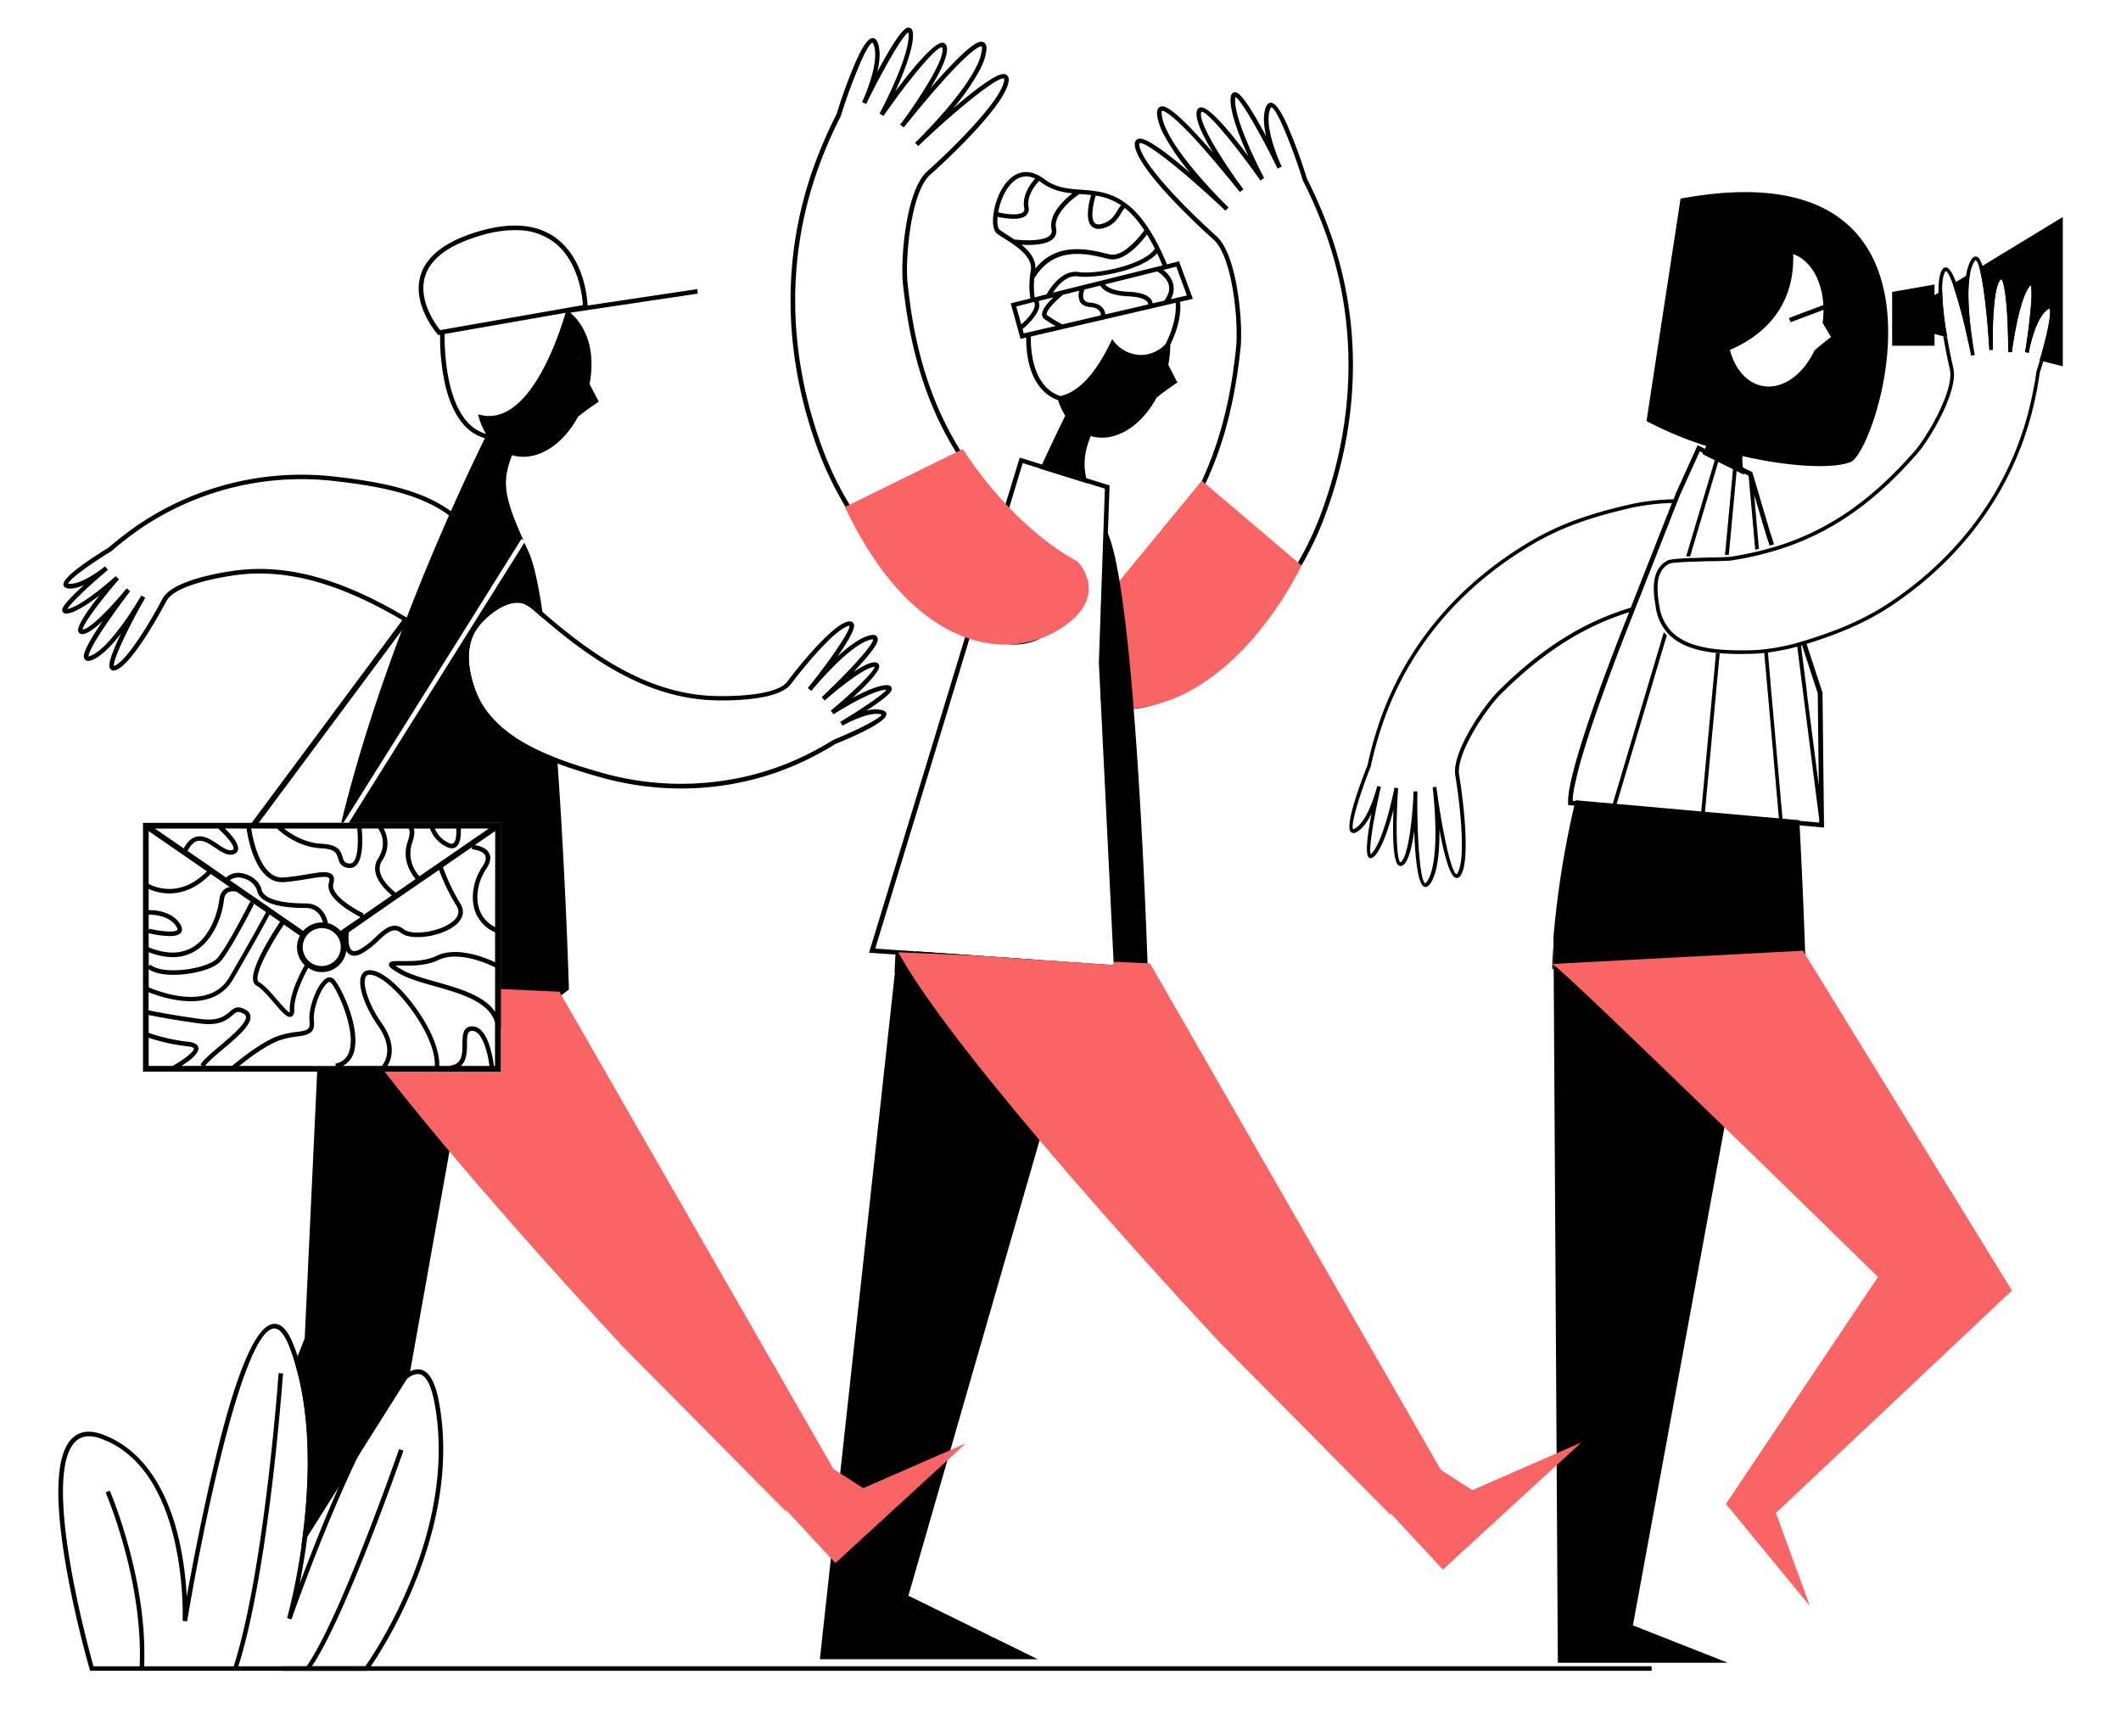
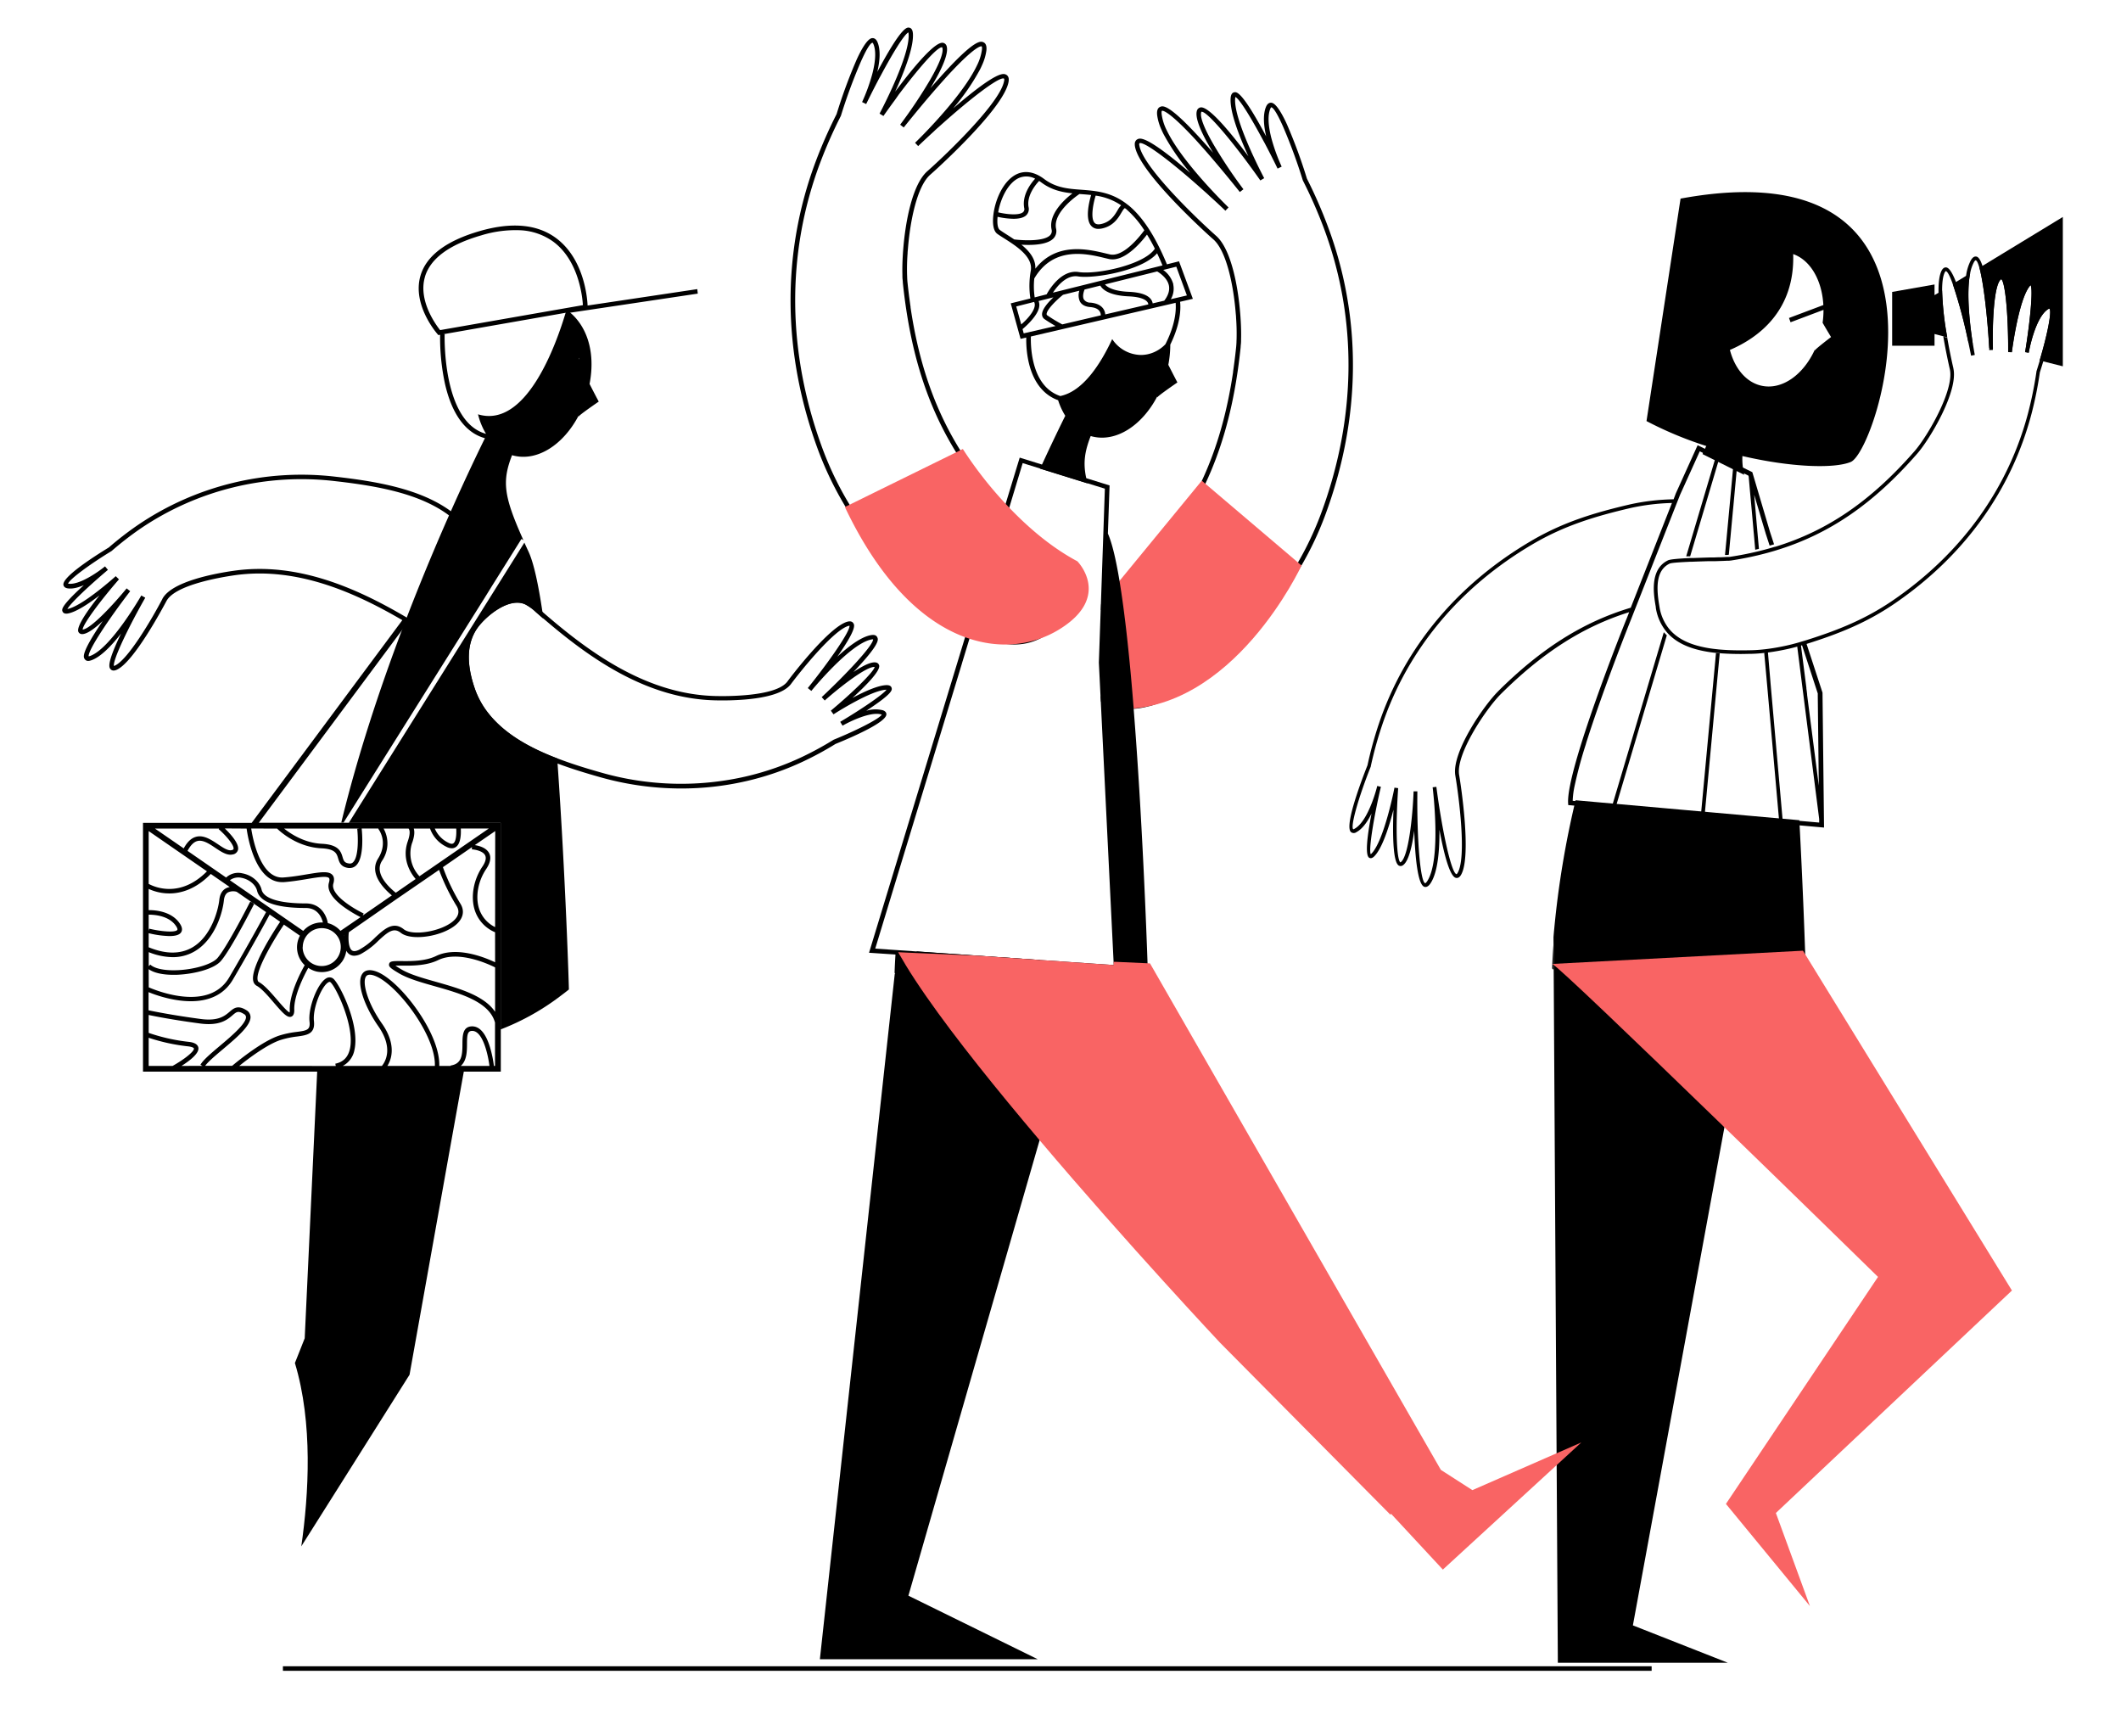
<svg xmlns="http://www.w3.org/2000/svg" id="Capa_1" data-name="Capa 1" viewBox="0 0 934.42 764.75">
  <title>Mesa de trabajo 63</title>
  <path d="M740.38,87.49l-15,98a163.41,163.41,0,0,0,25.53,10.72c5.62,1.85,11.23,3.4,16.69,4.67,21.45,5,40.5,5.64,47.78,2.61C827.38,198.49,870.38,63.49,740.38,87.49Zm59.19,66.87s0,0-.08-.24c-5,10.9-14.23,17.62-23.13,15.86-6.92-1.36-12.06-7.53-14.24-15.83C774.18,149,790.78,137.3,790,111.93c7.66,2.7,12.7,11.6,13.29,22.45l-15.14,5.7.7,1.88,14.5-5.46a39.5,39.5,0,0,1-.39,5.68c1.91,3.33,3.72,6.29,3.72,6.29S799.7,153.79,799.57,154.36Z" />
  <path d="M684.4,416c-.27,3.56-.46,7.1-.58,10.59h0c0,.05.26.27.64.62Zm96.3-171.23h0l.07.22A1.85,1.85,0,0,0,780.7,244.81Zm-19.28-68.26s-4.14,8-10.51,21.66l-.86,1.86,18.38,9.13a30.94,30.94,0,0,1-.83-6.32c-.12-6,1.88-11.3,5.48-19.32C780.9,166.13,761.42,176.55,761.42,176.55Z" />
  <path d="M770.39,438.47,719.38,716l41.79,16.45H686.32l-1.85-307.91-.07-11.32v-.38c.1-1.27.21-2.56.34-3.84a408.11,408.11,0,0,1,9.39-56.48l98.58,8.79c1.46,27.31,2.29,50.13,2.56,58.26h0c.08,2.07.11,3.18.11,3.18A115,115,0,0,1,770.39,438.47Z" />
  <path d="M756.82,289.69a2.11,2.11,0,0,0,.23.19v-.16Zm0,0a2.11,2.11,0,0,0,.23.19v-.16Zm0,0a2.11,2.11,0,0,0,.23.19v-.16Zm0,0a2.11,2.11,0,0,0,.23.19v-.16Zm0,0a2.11,2.11,0,0,0,.23.19v-.16Zm0,0a2.11,2.11,0,0,0,.23.19v-.16Zm0,0a2.11,2.11,0,0,0,.23.19v-.16Zm0,0a2.11,2.11,0,0,0,.23.19v-.16Zm0,0a2.11,2.11,0,0,0,.23.19v-.16Zm0,0a2.11,2.11,0,0,0,.23.19v-.16Z" />
  <path d="M683.82,424.63c3.55.86,143.55,137.86,143.55,137.86l-67,100,37,45-15-41,104-98-92.06-149.7Z" fill="#f96464" />
-   <path d="M780.21,242.2l-.08-.23h0C780.18,242.05,780.2,242.12,780.21,242.2Z" />
  <path d="M803.58,363.62v-.09l-.66-58.25v-.15l-7.11-21.74c-.31.1-.64.21-1,.3s-.65.21-1,.3l6.45,19.75.46,1.41.11.3v1.06l.45,39.6-5.14-40,0-.32-.13-1.07-.19-1.38,0-.33-2.38-18.57,0-.26-.51.16-.13,0-.8.23-.21.06,0,.25L794.09,303l.18,1.4.18,1.38,7,55v1.57l-9.18-.8-6.94-.61-5.22-59-.12-1.4-.12-1.47-1-11.75-.82.11-.82.09,1,11,.13,1.48.13,1.41,5.25,59.42-32.64-2.86,6.14-66,.14-1.46.15-1.54.1-1.19-.83-.07-.82-.07v.16l-.15,1.58-.13,1.51-6.24,66.92-37.34-3.26.29-1,21.92-73.69c-.22-.21-.45-.43-.66-.65s-.45-.46-.67-.7L710.83,353l-.39,1.3-17.58-1.54a36.93,36.93,0,0,1,.85-6.59,188.74,188.74,0,0,1,5-18.49.37.37,0,0,1,0-.09c7.53-23.95,19.64-54.23,19.83-54.67l1.59-4.05.76-1.92,17.87-45.42.64-1.62.73-1.86,8.71-19.23,6.78,3.35-5.49,18.45-.47,1.59-6.79,22.85.88,0,.86,0,6.72-22.59.48-1.6,5.31-17.89,6.41,3.16L762,222.71l-.16,1.68-1.07,11.49-.15,1.67-.17,1.76-.49,5.17.84,0,.41-.05.43-.07.58-6.22.16-1.62.14-1.55.93-10,.17-1.7,1.51-16.3,3.13,1.54,2,1,.14.44v0l.53,6.07,1,10.91.19,2.16.33,3.73.11,1.31.13,1.33.59,6.71.81-.2c.27-.06.54-.12.82-.2l-.57-6.34-.12-1.33-.11-1.32-.21-2.27-.2-2.36-.62-7.09v0l-.27-3.12L775,225.3l1.59,5.37.67,2.24h0l.43,1.42.25.87.18.54h0l0,0,1.5,4.61.21-.06.45-.13.32-.1c.28-.07.56-.16.82-.24l.17,0-1.71-5.22-.18-.58-.07-.24L772,208l-4.37-2.16-18.8-9.26-.93-.46-9.59,21.19-1,2.64a96.51,96.51,0,0,0-19,2.2c-16.11,3.73-29.69,7.9-43.62,16.06-32.64,19.12-55.89,47-67.23,80.66a167.11,167.11,0,0,0-5,18.23c-2.5,6.31-10.32,26.74-7.28,29.44a1.94,1.94,0,0,0,2.36.05c2.72-1.43,5-4.72,6.7-8.24-1.8,9.26-3,18.45-1,19.52.69.37,1.47.12,2.31-.76,3.48-3.6,6.46-13.09,8.35-20.42-.38,10-.34,23.08,2.35,24.6a1.7,1.7,0,0,0,1.88-.18c2.43-1.67,4-8.3,4.91-15.16.4,11.5,1.54,23.82,4.48,24.7a1.69,1.69,0,0,0,.48.07c.8,0,1.58-.59,2.32-1.75,3.17-4.94,3.92-14.62,3.83-23.48,1.92,10.34,4.52,20.68,7.29,21.23.61.12,1.49,0,2.27-1.41,4.74-8.25-.31-40.82-.88-43.93h0c-1.55-9.28,12-29.28,18.32-35.59,18.26-18.16,36.16-29.74,56.59-36.12l-1,2.57C715.56,275,690,339,690.84,353.78l.06.87.72.06,100.83,8.84,11.14,1Zm-143.65-59c-6.22,6.17-20.49,26.79-18.78,37,1.62,9.61,5,36,1.05,42.85-.26.47-.47.6-.51.61-1.06-.1-2.61-4.56-4.23-11.57s-3.31-16.58-4.66-26.9l-1.64.2h0c.07.63,3.91,31.51-2.33,41.26-.6.93-.92,1-.93,1-2.12-.39-3.72-18.93-3.47-40.48l-1.66,0c-.41,11.24-2.27,28.86-5.67,31.21l-.13.08c-1.51-.77-2.32-13.45-1-32.69l-1.64-.22c0,.24-4.55,23.31-10.07,29a2.66,2.66,0,0,1-.38.33c-1-2.16,1.47-16.85,4.48-29.7l-1.61-.38c0,.16-3.83,15.63-10.08,18.9a1.55,1.55,0,0,1-.49.19c-1.32-1.17,2.23-13.84,7.74-27.68l0-.13a168.82,168.82,0,0,1,5-18.11c11.22-33.27,34.21-60.86,66.51-79.78,13.75-8.05,27.19-12.17,43.16-15.88a95.38,95.38,0,0,1,18-2.16l-18.16,46.14C697.24,274.05,678.77,285.85,659.93,304.59Z" />
  <path d="M857.85,148.56l-1.73-.43-3.85-1v5.18H833.6V128.6l18.67-3.29V130l1.72-1,1.62-1A134.16,134.16,0,0,0,857.85,148.56Z" />
  <path d="M869.12,151.39l-1.92-.48a221.52,221.52,0,0,0-6.89-25.83l1.38-.83,4.43-2.7,1.83-1.11C866.17,129.47,868,143.87,869.12,151.39Z" />
  <path d="M908.79,95.58v65.78l-8.62-2.17-1.58-.39c3.56-11.94,5.48-22,4.28-22.9a1.48,1.48,0,0,0-.47.21c-5.88,3.62-8.58,19.07-8.61,19.23l-1.59-.27c2.1-12.82,3.58-27.42,2.43-29.48a2.28,2.28,0,0,0-.34.35c-5,6-7.91,29-7.94,29.19l-1.61-.1c0-19-1.57-31.42-3.09-32.07l-.13.09c-3.12,2.49-3.8,19.47-3.51,30.58l-1.65-.42c-.9-15.48-2.63-29.19-4.31-35.27l1.31-.8Z" />
  <path d="M870,156.33c0-.08-.38-2-.84-4.94l-1.92-.48q.6,2.81,1.17,5.72h0Zm0,0c0-.08-.38-2-.84-4.94l-1.92-.48q.6,2.81,1.17,5.72h0Zm33.9-21.7a1.87,1.87,0,0,0-2.3.1c-2.56,1.58-4.54,5-6,8.53,1.15-9.22,1.73-18.32-.3-19.25-.7-.32-1.45,0-2.21.9-3.16,3.76-5.45,13.28-6.81,20.61-.29-9.9-1.18-22.71-3.9-24a1.65,1.65,0,0,0-1.83.28c-2.25,1.81-3.32,8.43-3.8,15.23-.75-7.46-1.84-15.26-3.35-19.87-.76-2.36-1.64-3.89-2.63-4.12s-1.83.4-2.61,1.83a20.38,20.38,0,0,0-2,6.7,77,77,0,0,0-.21,16.63,128.71,128.71,0,0,0-4.22-13.93c-1.45-3.75-2.92-6.29-4.28-6.46-.6-.09-1.44.12-2.13,1.53-1,2.09-1.36,5.55-1.29,9.61a135.83,135.83,0,0,0,2.13,19.2l1.73.43A134.16,134.16,0,0,1,855.61,128c0-3.45.32-6.25,1.13-7.93.23-.47.42-.62.46-.63.73,0,1.82,2.11,3.11,5.69a221.52,221.52,0,0,1,6.89,25.83q.6,2.81,1.17,5.72h0l1.59-.31c0-.08-.38-2-.84-4.94-1.17-7.52-3-21.92-1.17-30.95a16.73,16.73,0,0,1,1.59-4.82c.52-1,.83-1,.83-1,.53.06,1.1,1.25,1.68,3.34,1.68,6.08,3.41,19.79,4.31,35.27,0,.31,0,.63,0,.95l1.61-.06c0-.16,0-.31,0-.47-.29-11.11.39-28.09,3.51-30.58l.13-.09c1.52.65,3.14,13.07,3.09,32.07l1.61.1c0-.23,2.92-23.2,7.94-29.19a2.28,2.28,0,0,1,.34-.35c1.15,2.06-.33,16.66-2.43,29.48l1.59.27c0-.16,2.73-15.61,8.61-19.23a1.48,1.48,0,0,1,.47-.21c1.2.95-.72,11-4.28,22.9l1.58.39C902.73,150.62,906.41,136.63,903.86,134.63ZM870,156.33c0-.08-.38-2-.84-4.94l-1.92-.48q.6,2.81,1.17,5.72h0Zm0,0c0-.08-.38-2-.84-4.94l-1.92-.48q.6,2.81,1.17,5.72h0Zm0,0c0-.08-.38-2-.84-4.94l-1.92-.48q.6,2.81,1.17,5.72h0Z" />
  <path d="M900.17,159.19c-.59,2-1.12,3.65-1.5,4.84A167.2,167.2,0,0,1,895,182.27c-8.88,33.8-29.74,62.72-60.34,83.63-12.24,8.36-24.42,13.25-38.65,17.72l-1,.29-1,.3-.31.1-.15.05-.5.15-.13,0-.78.23-.2.06c-1.43.4-3.07.81-4.85,1.2-2.41.52-5,1-7.71,1.36l-.8.11-.8.09c-2.08.25-4.14.41-6.09.46-1.58,0-3.14.07-4.7.07-2.86,0-5.68-.08-8.4-.27l-.81-.07-.8-.07-.24,0c-.77-.07-1.53-.15-2.28-.25s-1.38-.18-2-.29c-6.64-1.07-12.44-3.18-16.61-7.07-.22-.21-.44-.42-.65-.64s-.44-.45-.65-.69a21.84,21.84,0,0,1-5.08-11.05c0-.09,0-.18,0-.28-.08-.49-.18-1-.27-1.59-.95-5.89-1.79-15.44,5.69-19,1-.45,4.44-.73,9.41-1l.86,0,.84,0c2.34-.09,4.94-.18,7.73-.26h.22l1.26,0,1.57-.06c1.73,0,3.21-.1,4.22-.16l.82,0,.4-.05.42-.07q5.83-.9,11.32-2.21l.79-.19c.27-.06.53-.12.8-.2,1.57-.38,3.11-.8,4.64-1.24l.2-.06.44-.13.32-.1.8-.23.16,0c23.25-7.12,42.35-20.37,61.34-42.09,5.79-6.62,17.67-27.15,15.55-36.17-.33-1.42-1.65-7.27-2.86-14.32l1.73.43c.87,5.09,1.86,9.89,2.71,13.51l0,.09c2.24,10-10.29,31.07-15.93,37.52-19.21,22-38.53,35.37-62.06,42.57a1.92,1.92,0,0,1-.32.09c-.21.08-.42.14-.64.2a3.62,3.62,0,0,1-.47.13,3.5,3.5,0,0,1-.46.14h0q-2.46.72-5,1.34l-.8.2-.79.19q-5.62,1.32-11.61,2.24h0c-.18,0-.44.05-.8.08h0l-.81,0c-1.23.07-3,.13-5,.19h0l-1.5,0H754l-1.13,0c-2.23.07-4.84.15-7.35.25l-.84,0-.86.05c-4.06.19-7.53.43-8.23.77-5.85,2.78-5.88,10-4.8,17.19.08.53.17,1.06.26,1.59l.06.35a20.27,20.27,0,0,0,4.06,9.41,8.53,8.53,0,0,0,.63.74,8.17,8.17,0,0,0,.63.69c3.6,3.66,8.65,5.77,14.52,6.94.61.13,1.23.24,1.85.34h0c.67.11,1.33.21,2,.29s1.59.19,2.41.27l.8.07.81.06c4.14.31,8.5.33,12.91.22,1.91-.05,3.95-.21,6-.45l.8-.1.8-.11c1.22-.16,2.44-.36,3.63-.57,1.4-.25,2.77-.52,4.06-.81,2.13-.46,4.06-1,5.65-1.45l.93-.29,1-.29,1-.3c14.1-4.42,26.14-9.26,38.22-17.51,30.28-20.69,50.92-49.29,59.69-82.71a165.49,165.49,0,0,0,3.66-18.12l0-.14c.52-1.62,1-3.23,1.48-4.8Z" />
  <rect x="124.64" y="734.01" width="603" height="2" />
  <path d="M551.34,66.93l-.11.3.17-.16A.35.35,0,0,1,551.34,66.93Zm0,0-.11.3.17-.16A.35.35,0,0,1,551.34,66.93Z" />
  <path d="M583.67,227.36a142.12,142.12,0,0,1-10.29,21.73A234.5,234.5,0,0,1,555,275.78a106.88,106.88,0,0,1-8.37,9.39,99.63,99.63,0,0,1-10.7,9.44,133.23,133.23,0,0,1-20,12.74,55.16,55.16,0,0,1-9.43,3.69l-.17,0a34,34,0,0,1-6.85,1.21c-.66,0-1.32.07-2,.07l-1,0h-.08a24.89,24.89,0,0,1-9.37-2.23c-.34-.16-.68-.32-1-.5s-.68-.36-1-.56l-.12-2.42c.34.22.68.43,1,.62s.68.39,1,.56a21.74,21.74,0,0,0,4.65,1.78,23.84,23.84,0,0,0,7.74.7,33,33,0,0,0,7-1.26,53.17,53.17,0,0,0,8.9-3.54A132.12,132.12,0,0,0,534.7,293a109.72,109.72,0,0,0,18.68-18.45,231.78,231.78,0,0,0,18.45-26.77,141.51,141.51,0,0,0,10-21.12c15.87-42.51,16.34-86.14,1.38-126.2A204.82,204.82,0,0,0,574,79.53l-.06-.16a235.86,235.86,0,0,0-8.49-23.16c-.29-.68-.58-1.33-.87-1.94-2-4.34-3.66-7-4.55-7,0,0-.15.09-.35.55-1.23,2.88-.9,7.06,0,11.22.16.75.34,1.5.55,2.25a80.22,80.22,0,0,0,4.42,12.11l-1.8.87c-1.68-3.47-3.47-7-5.26-10.41-.32-.62-.65-1.23-1-1.84-5.33-10-10.44-18.39-12.33-19.3a4.44,4.44,0,0,0-.1.61c-.43,5.21,3.31,15,6.86,22.94.1.23.2.46.31.68l-.11.3.17-.16c.29.66.59,1.3.88,1.92h0c2.5,5.39,4.63,9.38,4.68,9.48l-1.7,1c-1.67-2.38-3.4-4.79-5.14-7.14L548.36,70c-.85-1.12-1.69-2.22-2.53-3.3s-1.43-1.85-2.14-2.74c-6.85-8.66-12.8-15.1-14.41-14.71a.6.6,0,0,0-.08.2c-.59,2,1.16,6.43,4,11.65.43.79.88,1.6,1.36,2.43A213.77,213.77,0,0,0,547.8,83.37l-1.58,1.22c-.08-.09-7.72-9.75-15.87-19q-1.92-2.16-3.58-4c-.85-.92-1.66-1.78-2.42-2.57-10.5-11-12.36-10.25-12.44-10.21s-.28.29-.12,1.63A22.31,22.31,0,0,0,514,57.37q.51,1.07,1.11,2.16c4.74,8.68,13.45,18.65,19.51,25.09.86.92,1.67,1.76,2.4,2.52,2.5,2.58,4.15,4.17,4.22,4.24l-1.38,1.44h0c-2.34-2.24-4.67-4.41-7-6.49-1-1-2.06-1.87-3.07-2.79-4.55-4.07-8.85-7.74-12.65-10.81-8.13-6.56-14-10.4-15.18-9.61a1.68,1.68,0,0,0,0,1,3.58,3.58,0,0,0,.09.45c1.71,7.57,16.2,22.77,26.57,32.7,1.22,1.16,2.38,2.26,3.46,3.26,1.41,1.31,2.68,2.46,3.74,3.4,6.42,5.7,9.58,21.59,10.59,34.49.06.72.11,1.43.15,2.12.21,3.31.27,6.35.2,8.89,0,.76,0,1.47-.08,2.12s-.09,1.21-.14,1.74q-.51,4.85-1.17,9.49c-.1.7-.2,1.4-.31,2.09-2.73,18.07-7.29,33.89-14.05,48.25-8,17.1-19.15,32.13-34,46.43l-.06.05c-.45.42-1.47,1.22-2.86,2.29s-3,2.28-4.88,3.69l-.49.37L487,267.26l-1,.77-1,.77.09-2.57,1-.77,1-.77.5-.37,1.57-1.18c1.84-1.38,3.47-2.62,4.66-3.55.93-.71,1.59-1.25,1.87-1.52l.48-.47c14.55-14.1,25.46-28.94,33.32-45.83v0c6.63-14.24,11.1-29.94,13.76-47.89,0-.09,0-.17,0-.26.09-.61.18-1.22.26-1.84l.27-2q.44-3.3.79-6.7c.08-.7.13-1.47.17-2.31,0-.64.06-1.33.06-2.05.05-2.53,0-5.5-.24-8.67,0-.71-.1-1.42-.16-2.14-1-12.49-4.11-27.36-9.83-32.45-.09-.07-3-2.62-7.05-6.5-1.18-1.12-2.45-2.35-3.79-3.67-9.67-9.5-22.49-23.34-23.72-30.85a4.44,4.44,0,0,1-.07-.93,2.4,2.4,0,0,1,.75-1.89,2.26,2.26,0,0,1,.38-.25c1.11-.58,3.7-1.94,22.48,14.08l.85.72a98,98,0,0,1-11.7-16.92c-.37-.71-.7-1.41-1-2.1a22.55,22.55,0,0,1-1.9-6.38c-.23-2,.22-3.25,1.34-3.71s3.49-1.43,16.64,12.8c.77.82,1.57,1.69,2.39,2.62h0l1.81,2,2.47,2.81c-.9-1.47-1.77-3-2.57-4.42-.44-.8-.87-1.6-1.27-2.38-2.48-4.85-4-9.19-3.34-11.58a2.05,2.05,0,0,1,1.64-1.59c3.22-.55,11.28,8.77,18.16,17.68l2.1,2.75.64.85.17.23-.12-.27-.32-.69c-.35-.79-.72-1.61-1.08-2.44-3.4-7.82-6.72-17-6.29-22.3.12-1.47.66-2.31,1.6-2.48s3.09-.58,12.37,16.32c.58,1.05,1.15,2.1,1.7,3.14-1.1-4.71-1.54-9.64-.06-13.11.65-1.51,1.58-1.78,2.26-1.75,1.71.08,3.83,3.19,6,7.55.3.61.6,1.25.9,1.91a228,228,0,0,1,8.84,24A206.21,206.21,0,0,1,585,99.76C600.18,140.27,599.7,184.4,583.67,227.36Z" />
  <path d="M529.45,211.75l43.94,37.35s-30,65-81.71,63.27L489,261Z" fill="#f96464" />
  <path d="M505.56,424.37c-.45-13-2.37-65.17-6.12-112.08a.88.88,0,0,0,0-.16c0-.62-.09-1.23-.14-1.84-1-12.69-2.19-24.93-3.5-35.86-.08-.69-.17-1.38-.26-2.06-.45-3.68-.92-7.19-1.41-10.51-.1-.77-.22-1.52-.34-2.27-.19-1.28-.39-2.53-.59-3.74-1.54-9.3-3.24-16.57-5.11-20.82l.74-21.19-10.2-3.17-19.49-6-9.9-3.08-6,19.68-.67,2.2-.67,2.22-15.25,50.12-.58,1.92-1,3.32L382.86,419.7l11.65.8q-.27,4.06-.4,8.06l.25.24A75.73,75.73,0,0,0,408.08,439c13.88,8.21,37.2,16.72,65.75,6.68,10-3.52,20.7-9.34,31.83-18.26C505.66,427.42,505.63,426.35,505.56,424.37ZM458,422.87,431,421l-27-1.86-9.26-.64-9.15-.63,21.73-71.44,16.49-54.21,0-.05,3.18-10.46.95-3.11.58-1.91,15-49.43.67-2.19.65-2.15L450.55,204l7.74,2.41,20.87,6.49,7.6,2.36L486.22,231,485,266.23l-.09,2.57-.8,23.09.73,14.74.12,2.42L490.6,423.7l.07,1.41Z" />
  <path d="M458,502.28l-57.8,200.64,57,28h-96l33-302,.2-.12,4.18-2.55c.2-.29.39-.58.59-.86,1.07-1.55,2.14-3,3.21-4.35.26-.32.51-.64.77-1l.27-.32c.17-.21.35-.42.53-.62L431,421,458,422.87c.33.36.65.71,1,1.07l.9,1.06a124.39,124.39,0,0,1,14,20.68l.28.53Z" />
  <path d="M696.66,635.42l-61,56-22.79-24.55-.37.33-75.07-75.79S496.66,548,458,502.28c-18.73-22.12-37-44.77-49.88-63.28-3.38-4.85-6.4-9.42-8.95-13.61-1-1.65-1.94-3.23-2.8-4.76l-.58-1-.09-.17,7.72.35L431,421,458,422.87l32.66,2.24-.07-1.41,1,0,1,.05,12.95.58,1.1.05L634.78,647.5l13.88,8.92Z" fill="#f96464" />
  <path d="M519.42,115.11l-5.32,1.33c-5.39-13-10.81-20.67-16.16-25.35-.4-.35-.84-.71-1.25-1,0,0,0,0,0,0-7-5.53-13.85-6-20.23-6.5-5.78-.42-11.23-.82-16.44-4.73s-9.32-3.36-11.87-2.23c-6,2.66-9.86,11.34-10.57,18.54-.23,2.29-.3,6.37,1.82,7.87.87.62,1.94,1.3,3.06,2,5.34,3.4,12.65,8.05,11.67,14.15a37.33,37.33,0,0,0-.19,12.29h0l-8.65,2.15,4.33,15.64,75.9-17.64Zm-9.66-3.54c.8,1.67,1.58,3.45,2.39,5.35l-48.28,12c1.92-2.92,6-7.94,11.05-7.16C481.91,122.88,503.28,119.24,509.76,111.57Zm-1-2c-4.64,7.08-25.64,11.5-33.55,10.27-7.62-1.2-13,7.76-14.11,9.82L455.84,131a33.23,33.23,0,0,1-.18-8.32c8.46-14.45,23.2-10.93,31.13-9l1.75.41c6.77,1.53,14.24-7.41,16.77-10.76C506.46,105.13,507.62,107.22,508.78,109.55ZM482.7,86.17h0a26.63,26.63,0,0,1,11.21,4.26,9.93,9.93,0,0,0-1.55,2.18c-1.29,2.18-3.06,5.16-7.27,6.08-2,.44-2.68-.31-2.9-.56C480.44,96.15,481.5,90.06,482.7,86.17Zm-33.78-7.78a8.25,8.25,0,0,1,7.12.32c-1.9,2.08-5.84,7.19-4.83,12.87a1.83,1.83,0,0,1-.45,1.84c-1.73,1.6-7.33,1-11,.12C440.79,87.44,444.13,80.51,448.92,78.39Zm-2.07,27.1c-1.15-.78-2.29-1.51-3.36-2.19s-2.14-1.37-3-2-1.3-2.5-1-5.8a33.94,33.94,0,0,0,7,.88c2.22,0,4.35-.37,5.59-1.52a3.79,3.79,0,0,0,1.06-3.66c-.9-5.1,3.19-9.94,4.66-11.5.32.2.63.42.95.66,4.46,3.34,9.11,4.33,13.72,4.81-3.6,2.78-10.58,9.13-9.2,15.88a2.63,2.63,0,0,1-.6,2.53c-2.69,2.88-12.1,2.36-15.83,1.89Zm3.11,2.3c1,.06,2,.1,3.12.1,4.08,0,8.89-.56,11.07-2.91a4.66,4.66,0,0,0,1.1-4.3c-1.49-7.3,9.66-14.79,10.32-15.22l.7.05c1.47.11,2.94.22,4.44.39-.89,3-2.73,10.47,0,13.56a4.11,4.11,0,0,0,3.24,1.36,7.66,7.66,0,0,0,1.58-.18c5.05-1.1,7.15-4.65,8.54-7,.48-.79,1.12-1.87,1.44-1.91a.71.71,0,0,1,.28.1,3.86,3.86,0,0,1,.72.61l0,0a42.57,42.57,0,0,1,7.62,9c-1.73,2.38-9.17,12-15.18,10.62l-1.73-.4c-7.79-1.87-21.74-5.21-31.09,6.7C456.35,114.08,453.48,110.63,450,107.79ZM447.71,135l7.88-2a2.88,2.88,0,0,1,.27,1.67c-.34,3-4.21,6.78-5.95,8.23ZM451,146.85l-.51-1.87c2-1.69,6.93-6.26,7.36-10a4.84,4.84,0,0,0-.28-2.38l6.51-1.62c-2.36,2.24-5.07,5.31-5,7.57a2.52,2.52,0,0,0,1.15,2.07c1.74,1.2,3.48,2.24,4.81,3Zm17-3.95a63.27,63.27,0,0,1-6.62-4,.56.56,0,0,1-.28-.49c-.07-1.87,4.13-6.06,7.23-8.56l7.18-1.79a6.66,6.66,0,0,0,.26,4.77c.79,1.42,2.28,2.24,4.45,2.43s3.43.77,4.16,1.77a3.21,3.21,0,0,1,.59,1.88Zm18.93-4.4a5.1,5.1,0,0,0-.92-2.57c-1.09-1.51-3-2.39-5.62-2.62a3.38,3.38,0,0,1-2.88-1.4c-.71-1.28-.13-3.32.3-4.37l6.94-1.73c.87,1.57,3.66,4.35,12.51,4.74,5.83.25,7.69,1.7,8.27,2.55a1.85,1.85,0,0,1,.36,1Zm26-6.05-5.11,1.19a4.06,4.06,0,0,0-.63-1.61c-1.4-2.09-4.72-3.26-9.88-3.48-7-.3-9.58-2.15-10.51-3.26l23-5.72c1,.59,4.43,2.79,5.16,6.16C515.39,127.84,514.72,130.1,512.92,132.45Zm4-7.16a11.38,11.38,0,0,0-4.47-6.37l5.77-1.44,4.66,12.67-7.08,1.65A9.14,9.14,0,0,0,516.87,125.29Z" />
-   <path d="M496.51,92.43l-.72-.61A3.86,3.86,0,0,1,496.51,92.43Z" />
  <path d="M514.71,160.71c2.08,4.11,4,7.76,4,7.76s-8.65,5.92-8.85,6.58c0,.06,0-.06-.08-.3-6.69,12.71-18.09,20.17-28.62,17.51l-.65-.18c-2.61,6.73-3.44,11.74-1.95,18.59.08.37.16.75.26,1.13s.19.75.29,1.14l-20.87-6.49.41-.92c.15-.31.29-.61.42-.91,4.46-9.68,8.05-17.06,10.24-21.47a30.26,30.26,0,0,1-3.15-6.85,17.55,17.55,0,0,1-6.39-4c-8.8-8.55-7.63-24.47-7.57-25.14l2,.16c0,.15-1.15,15.67,7,23.55a15.53,15.53,0,0,0,5.91,3.59c9.64-2,17.32-13.18,22.88-25.09a15.43,15.43,0,0,0,12.66,7,14.47,14.47,0,0,0,5.52-1.12,15.6,15.6,0,0,0,5.25-3.6c6.06-11.9,4.38-19.21,4.36-19.29l1.94-.48c.09.36,1.81,7.83-4.14,19.93A48.61,48.61,0,0,1,514.71,160.71Z" />
  <path d="M27.58,269.43c.24.51.83,1.07,2.27.83,3.66-.6,9.33-4.39,14-8-5.15,6.47-10.3,13.8-9.32,16.07a1.75,1.75,0,0,0,1.62,1c2.16.06,5.6-2.48,9.11-5.77-9.76,14.31-8.55,15.95-7.89,16.84s1.62.93,3.08.38c4.09-1.53,8.78-6.44,12.88-11.69-6.54,13.54-5.24,15-4.6,15.71a1.71,1.71,0,0,0,1.32.58,3.34,3.34,0,0,0,1.28-.3c7.63-3.29,20.51-27.55,22-30.3,3.73-7.14,24-10.51,30.06-11.38,26.7-3.77,51.8,6.94,73.6,19.63l1.09.64q4.18,2.47,8.2,5l.14.08a22,22,0,0,0,5.84,2.9c3.74,1,7.61-.33,11-2.72l3.81-6.08c-3.94,4.39-9.37,8.23-14.33,6.87a21.08,21.08,0,0,1-5.3-2.66l-.14-.09c-2.78-1.74-5.63-3.48-8.53-5.18-22.29-13.1-48.09-24.27-75.7-20.37-8.12,1.15-27.42,4.65-31.53,12.38v.05c-4.77,9.09-15.29,26.94-21,29.39a1.77,1.77,0,0,1-.34.12C49.58,290.86,56.74,276,64,263.3l-.87-.49-.87-.5h0c-.26.44-13.37,23.2-22.43,26.6a2.89,2.89,0,0,1-.77.2c-.38-2.58,9.08-16.74,18.29-28.68l-1.56-1.24C50.1,266.15,40,277.06,36.41,277.33c.12-2.44,8.21-13.19,16-22.12l-1.42-1.4c-.15.13-14.71,13.27-21.3,14.46,1.38-2.59,10-10.63,17.86-17.24l-1.28-1.54c-2.89,2.38-11.41,8.38-16.17,7.62l-.12,0c.74-2.1,10.31-9,19.12-14.34l.13-.1a142.3,142.3,0,0,1,12.54-9.73,126.31,126.31,0,0,1,85.78-21c10.05,1.13,20.16,2.63,29.38,5.29,7.67,2.22,14.73,5.27,20.6,9.6a42.82,42.82,0,0,1,3.39,2.75,36.65,36.65,0,0,1,7.6,9.52c5.26,9.55,6.71,17.87,4.31,24.79l3-4.86c.51-6.2-1.36-13.2-5.6-20.9a38.69,38.69,0,0,0-8-10,45.6,45.6,0,0,0-3.89-3.14c-13.28-9.59-32.07-12.9-50.6-15a128.26,128.26,0,0,0-87.13,21.37,143.24,143.24,0,0,0-12.66,9.8c-7.79,4.77-20.66,13.21-20,16.54.09.46.45,1.25,1.82,1.47,2.13.34,4.68-.33,7.18-1.41l-.35.31C26.58,267.24,27.18,268.56,27.58,269.43Z" />
  <path d="M392.8,303c-.15-.54-.64-1.19-2.11-1.19-3.71,0-9.91,2.83-15.15,5.64,6.12-5.56,12.39-12,11.78-14.35a1.75,1.75,0,0,0-1.43-1.27c-2.12-.42-5.93,1.55-9.92,4.22,11.94-12.55,11-14.36,10.5-15.34s-1.45-1.19-3-.88c-4.29.86-9.7,4.95-14.6,9.47,8.64-12.32,7.59-14,7.07-14.77-.33-.52-1-1.06-2.51-.69C365,276,347,300,346.89,300.23c-2.63,3.51-9.9,5.13-17,5.85l-1.7.16a124.25,124.25,0,0,1-12.82.37c-30.2-.64-55.49-18.9-76.35-37.06l-1.39-1.22-.12-.11a22.45,22.45,0,0,0-5.3-3.8c-8.31-3.8-19.37,5.33-23.45,11.06-5.14,7.22-5.58,17-1.29,29.06a38.78,38.78,0,0,0,6.29,11.2c7.58,9.47,19.09,15.78,31.86,20.6,6.14,2.31,12.57,4.27,19,6.08a131.33,131.33,0,0,0,35.53,4.92,127.37,127.37,0,0,0,28-3.11c.57-.12,1.14-.25,1.7-.39a123.88,123.88,0,0,0,24.17-8.48,140.93,140.93,0,0,0,14.06-7.64c8.46-3.44,22.53-9.7,22.42-13.1,0-.46-.24-1.3-1.55-1.74a13.64,13.64,0,0,0-7.32.24l.39-.26C393.43,305.34,393.05,303.94,392.8,303Zm-21.61,16.67c3.23-1.88,12.62-6.43,17.18-4.91l.12,0c-1.06,1.95-11.62,7.19-21.18,11.08l-.15.08a143.74,143.74,0,0,1-13.93,7.58,122.45,122.45,0,0,1-23.32,8.23l-1.7.4a127.75,127.75,0,0,1-63-1.7c-6.68-1.88-13.36-3.93-19.69-6.37-12.14-4.64-23-10.7-30.15-19.63a36.94,36.94,0,0,1-6-10.62c-4.06-11.41-3.71-20.57,1-27.23,3.63-5.1,13.83-13.67,21-10.4a20.92,20.92,0,0,1,4.81,3.49l.12.1,3.15,2.74c20.78,17.89,45.88,35.4,75.87,36a124.74,124.74,0,0,0,12.86-.36l1.7-.16c7.68-.78,15.54-2.61,18.58-6.66,4.94-6.6,19.14-24.06,25.44-25.63a1.64,1.64,0,0,1,.36-.06c.25,2.58-9.21,16.1-18.38,27.46l1.56,1.26c.3-.37,16.92-20.75,26.42-22.65a2.67,2.67,0,0,1,.8-.07C384.64,284.35,373,296.8,362,307.1l1.34,1.48c6.7-5.95,18.4-15.08,22-14.78-.51,2.39-10.23,11.69-19.31,19.26l1.18,1.61c.17-.11,16.66-10.73,23.35-10.84-1.78,2.33-11.54,8.89-20.4,14.14Z" />
  <path d="M259.74,169.13c2.82-14.64-1.49-26.52-10.15-32.69-4.79,16.51-18.11,52.4-39,46.07a31,31,0,0,0,3.53,8.6c-19.41-5.3-18.24-43.58-18.22-44l-2-.08a96.52,96.52,0,0,0,2.13,22c3.06,13.47,9.12,21.69,17.61,24-3.11,6.32-8.36,17.23-14.67,31.42l-.42.94-.42.94c-5.67,12.8-12.14,28.11-18.66,45l-.37.94-.36.94h0c-.55,1.42-1.1,2.84-1.63,4.28v0h0c-9.83,26-19.58,55.31-26.76,84.87h1L204,278.51l3.81-6.08,5.66-9,3-4.86,13.26-21.16.86.54c-8.72-19.4-9.49-25.88-5-37.44.21.07.43.13.64.18,10.53,2.66,21.93-4.79,28.63-17.5,0,.24.06.35.08.29.19-.66,8.84-6.58,8.84-6.58S261.81,173.24,259.74,169.13ZM255,158.29a.78.78,0,0,1,0-.42C255.25,157.47,255.21,157.71,255,158.29ZM142.52,407.62a.18.18,0,0,1,0,.06l.33,0A2,2,0,0,0,142.52,407.62Zm103.12-71.28-.15-2.22c-12.14-4.64-23-10.7-30.15-19.63a36.94,36.94,0,0,1-6-10.62c-4.06-11.41-3.71-20.57,1-27.23,3.63-5.1,13.83-13.67,21-10.4a20.92,20.92,0,0,1,4.81,3.49l.12.1,3.15,2.74c-.14-1-.29-2-.44-3-1.8-12.17-3.84-21.61-6.12-26.53-.65-1.4-1.26-2.73-1.84-4l-15.82,25.24-5.87,9.37-55.66,88.82h66.9v91a106.83,106.83,0,0,0,26.71-15c1.11-.82,2.23-1.69,3.35-2.59C250.69,435.83,249.14,385.88,245.64,336.34ZM149.74,365l0,.15.09-.15Z" />
  <path d="M255,158.29a.78.78,0,0,1,0-.42C255.25,157.47,255.21,157.71,255,158.29Z" />
  <path d="M204.33,472.07,198,507.29h0l-17.31,96.81h0l-.26,1.48-1.06,1.68-22.11,35.06-8.2,13h0l-13.76,21.8v0l-2.56,4.05c3.29-22.88,5.17-54.32-2.82-80.75l1.17-2.94,3.15-7.95,5.5-117.5Z" />
-   <path d="M425.55,635.76l-57.5,52.79-21.49-23.14-.35.3-70.76-71.44s-40.21-42.83-77.41-87h0c-10-11.92-19.88-23.93-28.63-35.22h51.22V435.69l25.81,1.16.9,1.57L367.22,647.14l13.08,8.41Z" fill="#f96464" />
  <path d="M307.19,127.36l-48.32,7.23C258.71,131,257.26,114,245,104.9c-8.23-6.11-19.49-7.17-33.48-3.16-14.85,4.26-23.69,10.89-26.27,19.7-3.74,12.78,7.05,25.22,7.51,25.75l.37.42,56.44-9.89,0,.27,57.84-8.65Zm-120-5.36c2.38-8.11,10.76-14.28,24.9-18.34A51.19,51.19,0,0,1,229,101.42a26.89,26.89,0,0,1,14.8,5.08c11.1,8.23,12.78,24.09,13,27.92l-62.91,11C192.14,143.2,184.14,132.47,187.21,122Z" />
  <path d="M114,362.44l63.1-84.87h0v0l2.63-3.54-1-.74h0l-1-.75-66.85,89.94H63V472.07H220.63V362.44ZM201,365c.13,2.27,0,5.64-1.29,6.5-.47.34-1.2.25-2.16-.25a12.36,12.36,0,0,1-6-6.25Zm-19.41,6.27c.94-2.71,1.17-4.78.7-6.27h7.17a14.18,14.18,0,0,0,7.17,8,5.28,5.28,0,0,0,2.41.67,3.14,3.14,0,0,0,1.81-.55c2.2-1.53,2.28-5.87,2.16-8.15h12.34L184.8,386A14.71,14.71,0,0,1,181.58,371.22Zm11.84,11.93a89.12,89.12,0,0,0,7.75,15.93c1.39,2.29.9,4.5-1.46,6.57-5.27,4.65-18,6.75-21.86,3.63-4.66-3.7-8.65,0-12.52,3.59a31.45,31.45,0,0,1-7.13,5.46c-1.4.68-2.46.78-3.15.28-1.59-1.15-1.7-5.36-1.39-8L174.78,396l.89-.61ZM180,365c.45.53.93,1.94-.35,5.61-2.79,8,1.42,14.22,3.47,16.61l-8.76,6.05c-3.26-2.61-9.51-8.59-6.1-14A13.5,13.5,0,0,0,169,365Zm-21.62,0-1,.12c.36,3.22.75,12.15-1.8,14.67a1.94,1.94,0,0,1-1.73.59c-2.16-.27-2.45-1.23-2.93-2.84-.69-2.31-1.64-5.48-9.07-5.84-7.66-.36-13.66-4.27-16.68-6.7Zm-36.31,0c2,1.95,9.33,8.21,19.64,8.7,6,.29,6.62,2.3,7.26,4.42.51,1.7,1.14,3.82,4.6,4.24a5.07,5.07,0,0,0,.55,0,3.91,3.91,0,0,0,2.83-1.18c3.6-3.56,2.57-14.5,2.39-16.21h7.46l-.16.13c.19.23,4.54,5.81-.07,13.1-2.33,3.68-1.54,8,2.29,12.53a28.81,28.81,0,0,0,3.78,3.7l-12.85,8.87.43-.9c-4.21-2-14.81-8.24-13.36-13.16.5-1.69.36-3-.42-3.83-1.65-1.85-5.48-1.21-11.28-.25-3,.51-6.52,1.09-10.2,1.37-10.43.82-13.73-17.88-14.29-21.56Zm-13.42,0c.43,3.17,3.63,23.59,15.62,23.59l.85,0c3.76-.3,7.27-.88,10.37-1.4,4.39-.73,8.54-1.42,9.45-.39.35.4.19,1.27,0,1.94-1,3.27,1.24,6.91,6.56,10.81a55.72,55.72,0,0,0,7.35,4.46L150,410.06c-.09-.11-.19-.21-.29-.31a2.13,2.13,0,0,0-.3-.3,5.11,5.11,0,0,0-.48-.45c-.19-.17-.39-.33-.59-.48s-.41-.29-.62-.43l-.32-.2-.49-.28a8.91,8.91,0,0,0-1-.49q-.33-.14-.66-.24c-.26-.09-.53-.16-.81-.23-.59-3.42-3.16-8.68-9.68-8.68-11.64,0-18.57-2.15-19.51-6.06-.84-3.47-4.32-6.43-8.46-7.19a7.8,7.8,0,0,0-7.17,1.85l-17-11.75c1.29-2.43,2.72-3.88,4.26-4.31,2.49-.7,5.3,1.18,8,3,2.31,1.54,4.51,3,6.64,3a4.2,4.2,0,0,0,.93-.1,2.81,2.81,0,0,0,2.39-2c.71-2.73-3.43-7.18-5.8-9.47Zm42.86,47.11a2,2,0,0,0,0,.25l-.1-.18Zm-19.38.07a10.88,10.88,0,0,0,2.11,13c-1.7,3-6.77,12.61-6.59,19.68a5.2,5.2,0,0,1-.08,1.16c-1.06-.46-3.66-3.49-5.42-5.53-2.78-3.23-5.66-6.57-8.07-7.87a1.1,1.1,0,0,1-.55-.8c-1.09-4.47,7.63-18.7,11.55-24.52ZM107,391.71l-.24-.16h0l-5.49-3.8a6.31,6.31,0,0,1,5.11-1.06c3.34.62,6.23,3,6.88,5.7,1.21,5,8.43,7.59,21.45,7.59,5.26,0,7,4.16,7.55,6.37h-.47a10.83,10.83,0,0,0-8.2,3.73Zm26.38,25.54a8.4,8.4,0,0,1,.85-3.68,8.23,8.23,0,0,1,1.43-2.07,8.35,8.35,0,0,1,5.83-2.64h.29a8.38,8.38,0,0,1,6.12,2.65,8.23,8.23,0,0,1,1.43,2.07,8.4,8.4,0,1,1-16,3.68Zm9.11-9.63a2,2,0,0,1,.34,0l-.33,0A.18.18,0,0,0,142.52,407.62ZM96.56,365l-.22.25c3.45,3,6.93,7.24,6.54,8.72,0,.09-.09.38-.88.54-1.59.35-3.75-1.09-6-2.62-3-2-6.31-4.21-9.69-3.25-2.06.57-3.82,2.25-5.37,5.09L68.27,365ZM65.5,366.1l25.68,17.73c-11.89,12-23.27,6.85-25.68,5.53Zm0,36.82c2.75,0,9.21.51,12.18,5.21.44.7.6,1.26.43,1.51-.9,1.24-7.12.72-12.38-.55l-.23,1Zm0,8.16a43,43,0,0,0,9.12,1.27c2.28,0,4.28-.38,5.11-1.55.71-1,.58-2.24-.36-3.74-3.52-5.55-10.73-6.16-13.87-6.14v-9.34a21.86,21.86,0,0,0,7.67,1.94c.45,0,.93.05,1.42.05,4.85,0,11.54-1.66,18.26-8.59l8.35,5.77a5.53,5.53,0,0,0-1.76.62c-1.63.93-2.58,2.64-2.83,5.09-.43,4.14-3.4,16-11.93,20.92-5.24,3-11.69,3-19.18-.1Zm0,15.85c2.26,1.62,6.11,2.49,10.93,2.49.81,0,1.64,0,2.49-.07,6.72-.39,15.36-2.45,18.44-6.07,4.5-5.28,13.7-23.31,14.6-25.1l-.8-.55-.92-.47c-.1.19-9.92,19.56-14.4,24.83-2.24,2.63-9.57,4.93-17,5.36-5.91.34-10.64-.57-12.63-2.43l-.68.72v-6.21a29.11,29.11,0,0,0,10.55,2.21,18.86,18.86,0,0,0,9.63-2.54c8.93-5.18,12.35-16.94,12.92-22.43.18-1.77.79-3,1.82-3.56a5.42,5.42,0,0,1,3.82-.26l6.92,4.78.86.43-.06.12,5.24,3.61c-1.1,2-7.1,13.15-16.25,28.76-8.85,15.11-31.59,6.06-35.45,4.38Zm0,42.62v-12.4a83.56,83.56,0,0,0,17.35,3.78c1.94.22,2.53.7,2.58.92.23,1.23-4.09,4.75-9.4,7.7Zm14.46,0c3.57-2.25,7.92-5.56,7.43-8.08-.41-2.09-3.35-2.42-4.32-2.53A81.35,81.35,0,0,1,65.5,455v-7.89c2.91.61,10.89,2.19,22.68,3.76,8.68,1.15,12-1.72,14.24-3.62,1.77-1.52,2.51-2.15,5.08-.53a1.53,1.53,0,0,1,.87,1.24c.2,2.89-6.57,8.6-11.52,12.77-3.94,3.32-7.34,6.19-8.54,8.3l.86.49Zm25.43,0c4.35-3.49,12.38-9.5,18.2-11.42a39,39,0,0,1,7.34-1.54c4.31-.59,8-1.09,7.38-6.79s3.39-15.41,6.36-17.09c.54-.3.75-.14.86-.06,2.33,1.79,10.89,19.45,8.62,29.45-.83,3.63-2.93,5.75-6.43,6.47l.21,1Zm86.19,0H170.67a12.89,12.89,0,0,0,1.5-3.53c.82-3.21.81-8.44-3.9-15.14-6.54-9.32-8.89-18.48-6.92-20.87.93-1.13,3-.54,4.54.16,4.86,2.17,11.77,9.07,17.21,17.19C188.76,455.82,191.81,463.79,191.58,469.55Zm11.42,0c2.69-2.38,2.72-6.46,2.74-9.66,0-4.06.24-5.72,2.22-5.77h.09c4.64,0,6.94,10.38,7.58,15.43Zm15.12-23.83c-4.83-7.21-16-10.35-26-13.2-5.88-1.66-11.43-3.23-15.19-5.43-1.37-.8-2.21-1.35-2.73-1.72.73,0,1.7,0,2.61,0,4.36.05,10.95.13,16.22-2.43,8.86-4.29,21.82,1.57,25.09,3.21Zm0-21.82c-4.53-2.16-16.87-7.18-26-2.77-4.85,2.35-11.16,2.28-15.33,2.23-3.43,0-5-.05-5.35,1.21s.65,2,4.44,4.25c4,2.32,9.65,3.93,15.66,5.63,11.27,3.19,24,6.79,26.54,16v19.1h-.48a51.91,51.91,0,0,0-1.71-8.17c-1.9-6.24-4.6-9.33-8-9.26-4.11.12-4.13,4.18-4.16,7.76,0,5.25-.41,8.74-5.21,9.5l0,.17h-5c.21-6.18-2.95-14.56-8.81-23.31-5.71-8.53-12.8-15.55-18-17.9-4-1.78-6-.77-6.9.39-3.22,3.91.94,14.91,6.83,23.3,6.83,9.73,3.05,15.77,1.6,17.52H151a9.92,9.92,0,0,0,5.14-7c2.54-11.16-6.68-29.43-9.36-31.47a2.65,2.65,0,0,0-3.06-.1c-3.85,2.19-8.05,13-7.36,19,.41,3.6-.94,4-5.66,4.59a41.15,41.15,0,0,0-7.7,1.62c-7.23,2.39-17.24,10.4-20.74,13.32H90.38c1.3-1.81,4.45-4.47,7.76-7.26,6.15-5.18,12.5-10.53,12.22-14.44a3.5,3.5,0,0,0-1.8-2.8c-3.82-2.4-5.58-.88-7.45.72-2.06,1.76-4.88,4.18-12.66,3.15-12.37-1.65-20.51-3.31-23-3.83v-8c3.08,1.27,10.74,4,18.63,4,7,0,14.22-2.19,18.55-9.57,8.91-15.19,14.84-26.15,16.17-28.63l4.62,3.2c-2.49,3.71-13.29,20.19-11.84,26.13a3.14,3.14,0,0,0,1.54,2.09c2.09,1.11,5,4.45,7.5,7.4,3.52,4.09,5.49,6.29,7.1,6.29a1.68,1.68,0,0,0,.63-.12c1.35-.52,1.31-2.43,1.29-3.14-.15-6.3,4.43-15.2,6.18-18.37A10.87,10.87,0,0,0,139.6,428a11.5,11.5,0,0,0,2.21.22,10.4,10.4,0,0,0,2-.19l.34-.07c.21,0,.41-.1.62-.16a2.64,2.64,0,0,0,.4-.12l.38-.13c.16-.06.33-.12.48-.19a9.47,9.47,0,0,0,1.06-.52l.38-.22a9,9,0,0,0,1.15-.82l.37-.31q.36-.31.69-.66l.32-.36c.16-.18.31-.37.46-.56s.29-.38.42-.58.26-.41.38-.62.23-.43.34-.65l0,0c.12-.25.23-.51.33-.77a11.44,11.44,0,0,0,.64-2.48,4.41,4.41,0,0,0,1.27,1.5,3.71,3.71,0,0,0,2.22.7,6.83,6.83,0,0,0,3-.81,33.21,33.21,0,0,0,7.61-5.78c4.22-3.91,6.76-6,9.91-3.5,4.67,3.72,18.37,1.65,24.44-3.68,3.09-2.73,3.75-6,1.84-9.11A88.42,88.42,0,0,1,195.13,382l12.8-8.84-.05,1c1.29.06,4.87.66,5.85,2.63.6,1.21.19,2.89-1.23,5-3.87,5.73-5.2,13.17-3.39,19a15.75,15.75,0,0,0,9,9.88Zm0-15.5a13.71,13.71,0,0,1-7.1-8.26c-1.63-5.24-.4-12,3.13-17.26,1.86-2.75,2.32-5.11,1.37-7-1.24-2.49-4.56-3.33-6.35-3.6l9-6.18Z" />
-   <path d="M193.43,617.83c-1.74-9.51-4.64-14.28-8.87-14.61a7.33,7.33,0,0,0-3.83.89h0c-7.82,4-18.23,20.82-31.63,51.22h0c-.34.77-.69,1.54-1,2.33-6.37,14.64-12.12,29.42-16.07,40,1.12-5.7,2.33-12.68,3.34-20.48v0c3-23.33,4.19-54-4.21-79.62q-.81-2.47-1.74-4.87c-2.61-6.74-5.53-9.86-9-9.48-12,1.23-23.4,50.27-27.16,66.39-4.85,20.79-8.79,41.67-11,53.77a147.34,147.34,0,0,0-3.24-24.41c-5.47-24.39-17-40.59-33.24-46.84C40,629.85,35.38,630.29,32,633.39c-7.32,6.73-8.26,26-2.8,57.21,4,23,10.23,44.47,10.29,44.69l.21.72H162l.29-.41C162.68,735,204.38,677.56,193.43,617.83ZM160.94,734H137.4q.65-1,1.32-2c15.06-24.25,38-90.07,39-93l-1.89-.66c-.24.72-24.07,69.21-39,93-.62,1-1.21,1.89-1.8,2.7H105c9.24-29.21,15-77.81,17.72-106.28,1.3-13.49,1.93-22.46,2-22.74l-2-.14c0,.33-.87,12.42-2.64,29.67-3,29.06-8.55,72.76-17.12,99.49H63.49c1.65-38.44-15-77-15.12-77.4l-1.84.8c.17.39,16.62,38.59,15,76.6H41.2c-1.1-3.92-6.43-23.19-10-43.77-5.26-30.08-4.5-49.23,2.19-55.38,2.8-2.57,6.64-2.88,11.73-.92C83,648.51,80.48,713.31,80.45,714l2,.21c5.83-35.39,24-127.55,38.18-129,2.95-.31,5.38,4.3,6.9,8.22.9,2.31,1.71,4.68,2.43,7.09,8,26.43,6.11,57.87,2.82,80.75a274.63,274.63,0,0,1-6.28,31.53l1.9.6c5.7-16.35,17.2-46.64,28.9-71,7.84-16.34,15.78-30,22.11-35.06a7.93,7.93,0,0,1,4.69-2.07h.32c3.1.24,5.54,4.73,7.06,13C201.78,674.43,164.63,728.78,160.94,734Z" />
  <path d="M393,38.49a.35.35,0,0,1-.06.14l.17.16Zm0,0a.35.35,0,0,1-.06.14l.17.16Z" />
  <path d="M475.17,250.78c-.53-1-3-3.06-6.61-5.94L467,243.62c-2.88-2.24-6.37-4.87-10.19-7.74s-7.36-5.53-8.1-6.25l-.48-.47q-2.1-2-4.08-4.08l-.79-.81-.8-.85A156,156,0,0,1,424,199.86c-11.83-18.51-19.12-39.27-22.85-64.44,0-.09,0-.17,0-.26-.09-.61-.18-1.22-.26-1.84l-.27-2q-.44-3.3-.79-6.7c-.08-.7-.13-1.47-.17-2.31,0-.64-.06-1.33-.06-2-.05-2.53,0-5.5.24-8.67,0-.71.1-1.42.16-2.14C401,97,404.06,82.09,409.78,77c.09-.07,3-2.62,7.05-6.5,1.18-1.12,2.45-2.35,3.79-3.67,9.67-9.5,22.49-23.34,23.72-30.85a4.44,4.44,0,0,0,.07-.93,2.4,2.4,0,0,0-.75-1.89,2.26,2.26,0,0,0-.38-.25c-1.11-.58-3.7-1.94-22.48,14.08l-.85.72a98,98,0,0,0,11.7-16.92c.37-.71.7-1.41,1-2.1a22.55,22.55,0,0,0,1.9-6.38c.23-2-.22-3.25-1.34-3.71s-3.49-1.43-16.64,12.8c-.77.82-1.57,1.69-2.39,2.62h0l-1.81,2-2.47,2.81c.9-1.47,1.77-3,2.57-4.42.44-.8.87-1.6,1.27-2.38,2.48-4.85,4-9.19,3.34-11.58a2.05,2.05,0,0,0-1.64-1.59c-3.22-.55-11.28,8.77-18.16,17.68l-2.1,2.75-.64.85-.17.23.12-.27.32-.69c.35-.79.72-1.61,1.08-2.44,3.4-7.82,6.72-17,6.29-22.3-.12-1.47-.66-2.31-1.6-2.48s-3.09-.58-12.37,16.32c-.58,1.05-1.15,2.1-1.7,3.14,1.1-4.71,1.54-9.64.06-13.11-.65-1.51-1.58-1.78-2.26-1.75-1.71.08-3.83,3.19-6,7.55-.3.61-.6,1.25-.9,1.91a228,228,0,0,0-8.84,24,206.21,206.21,0,0,0-9.27,21.07c-15.14,40.51-14.66,84.64,1.37,127.6A149.89,149.89,0,0,0,377,230.26c3.78,5.67,7.93,11.27,12.44,17.08a106.88,106.88,0,0,0,8.37,9.39,99.63,99.63,0,0,0,10.7,9.44,144.13,144.13,0,0,0,17.6,11.51l.9.47c.31.16.61.32.91.46l.59.3c6.27,3.08,12.46,5,18.43,5,6.63,0,13-2.38,18.84-8.2,2.51-2.5,6.42-6.39,8.85-10.94a17.62,17.62,0,0,0,.92-1.91C477.11,259.08,477.5,254.92,475.17,250.78Zm-1.24,10.58a18.38,18.38,0,0,1-.89,2c-2,3.81-5.28,7.53-8.72,10.95-7.27,7.22-15.87,9.28-26.29,6.29a53.17,53.17,0,0,1-8.9-3.54l-.68-.35c-.3-.14-.6-.3-.9-.46l-.91-.48a144.61,144.61,0,0,1-17-11.2A109.72,109.72,0,0,1,391,246.11a254,254,0,0,1-15.76-22.26,143.48,143.48,0,0,1-12.65-25.63c-15.87-42.51-16.34-86.14-1.38-126.2a204.82,204.82,0,0,1,9.22-20.93l.06-.16A235.86,235.86,0,0,1,379,27.77c.29-.68.58-1.33.87-1.94,2-4.34,3.66-7,4.55-7,0,0,.15.09.35.55,1.23,2.88.9,7.06,0,11.22-.16.75-.34,1.5-.55,2.25a80.22,80.22,0,0,1-4.42,12.11l1.8.87c1.68-3.47,3.47-7,5.26-10.41.32-.62.65-1.23,1-1.84,5.33-10,10.44-18.39,12.33-19.3a4.44,4.44,0,0,1,.1.61c.43,5.21-3.31,15-6.86,22.94-.1.23-.2.46-.31.68l.11.3-.17-.16c-.29.66-.59,1.3-.88,1.92h0c-2.5,5.39-4.63,9.38-4.68,9.48l1.7,1.05c1.67-2.38,3.4-4.79,5.14-7.14L396,41.59c.85-1.12,1.69-2.22,2.53-3.3s1.43-1.85,2.14-2.74c6.85-8.66,12.8-15.1,14.41-14.71a.6.6,0,0,1,.08.2c.59,2-1.16,6.43-4,11.65-.43.79-.88,1.6-1.36,2.43a213.77,213.77,0,0,1-13.23,19.81l1.58,1.22c.08-.09,7.72-9.75,15.87-18.95q1.92-2.16,3.58-4c.85-.92,1.66-1.78,2.42-2.57,10.5-11,12.36-10.25,12.44-10.21s.28.29.12,1.63a22.31,22.31,0,0,1-2.21,6.85q-.51,1.07-1.11,2.16c-4.74,8.68-13.45,18.65-19.51,25.09-.86.92-1.67,1.76-2.4,2.52-2.5,2.58-4.15,4.17-4.22,4.24l1.38,1.44h0c2.34-2.24,4.67-4.41,6.95-6.49,1-1,2.06-1.87,3.07-2.79,4.55-4.07,8.85-7.74,12.65-10.81,8.13-6.56,14-10.4,15.18-9.61a1.68,1.68,0,0,1,0,1,3.58,3.58,0,0,1-.09.45c-1.71,7.57-16.2,22.77-26.57,32.7-1.22,1.16-2.38,2.26-3.46,3.26-1.41,1.31-2.68,2.46-3.74,3.4-6.42,5.7-9.58,21.59-10.59,34.49-.06.72-.11,1.43-.15,2.12-.21,3.31-.27,6.35-.2,8.89,0,.76,0,1.47.08,2.12s.09,1.21.14,1.74q.51,4.85,1.17,9.49c.1.7.2,1.4.31,2.09,3.8,25.08,11.1,45.82,22.91,64.35a157.94,157.94,0,0,0,19.71,24.89c.26.28.52.55.8.82s.51.54.79.81c1.24,1.28,2.53,2.55,3.84,3.81l.06,0c.92.86,4.15,3.29,8.23,6.35,3,2.28,7.06,5.29,10.51,8l1.7,1.34c3,2.35,5.23,4.27,5.61,5A10.9,10.9,0,0,1,473.93,261.36Z" />
  <path d="M466.48,277.37c-10.92,6.66-25.49,9-40.94,3.45l-.46-.17-.93-.35-.94-.37c-16.3-6.66-33.41-22.2-48.1-50.74q-1.47-2.83-2.89-5.84l1.15-.57,47-23.1,1.81-.89,2-1a171.27,171.27,0,0,0,17.21,22.36l.79.86.78.85c1.35,1.45,2.75,2.91,4.22,4.38,7.71,7.71,17,15.44,27.44,21C474.62,247.2,490.18,262.92,466.48,277.37Z" fill="#f96464" />
</svg>